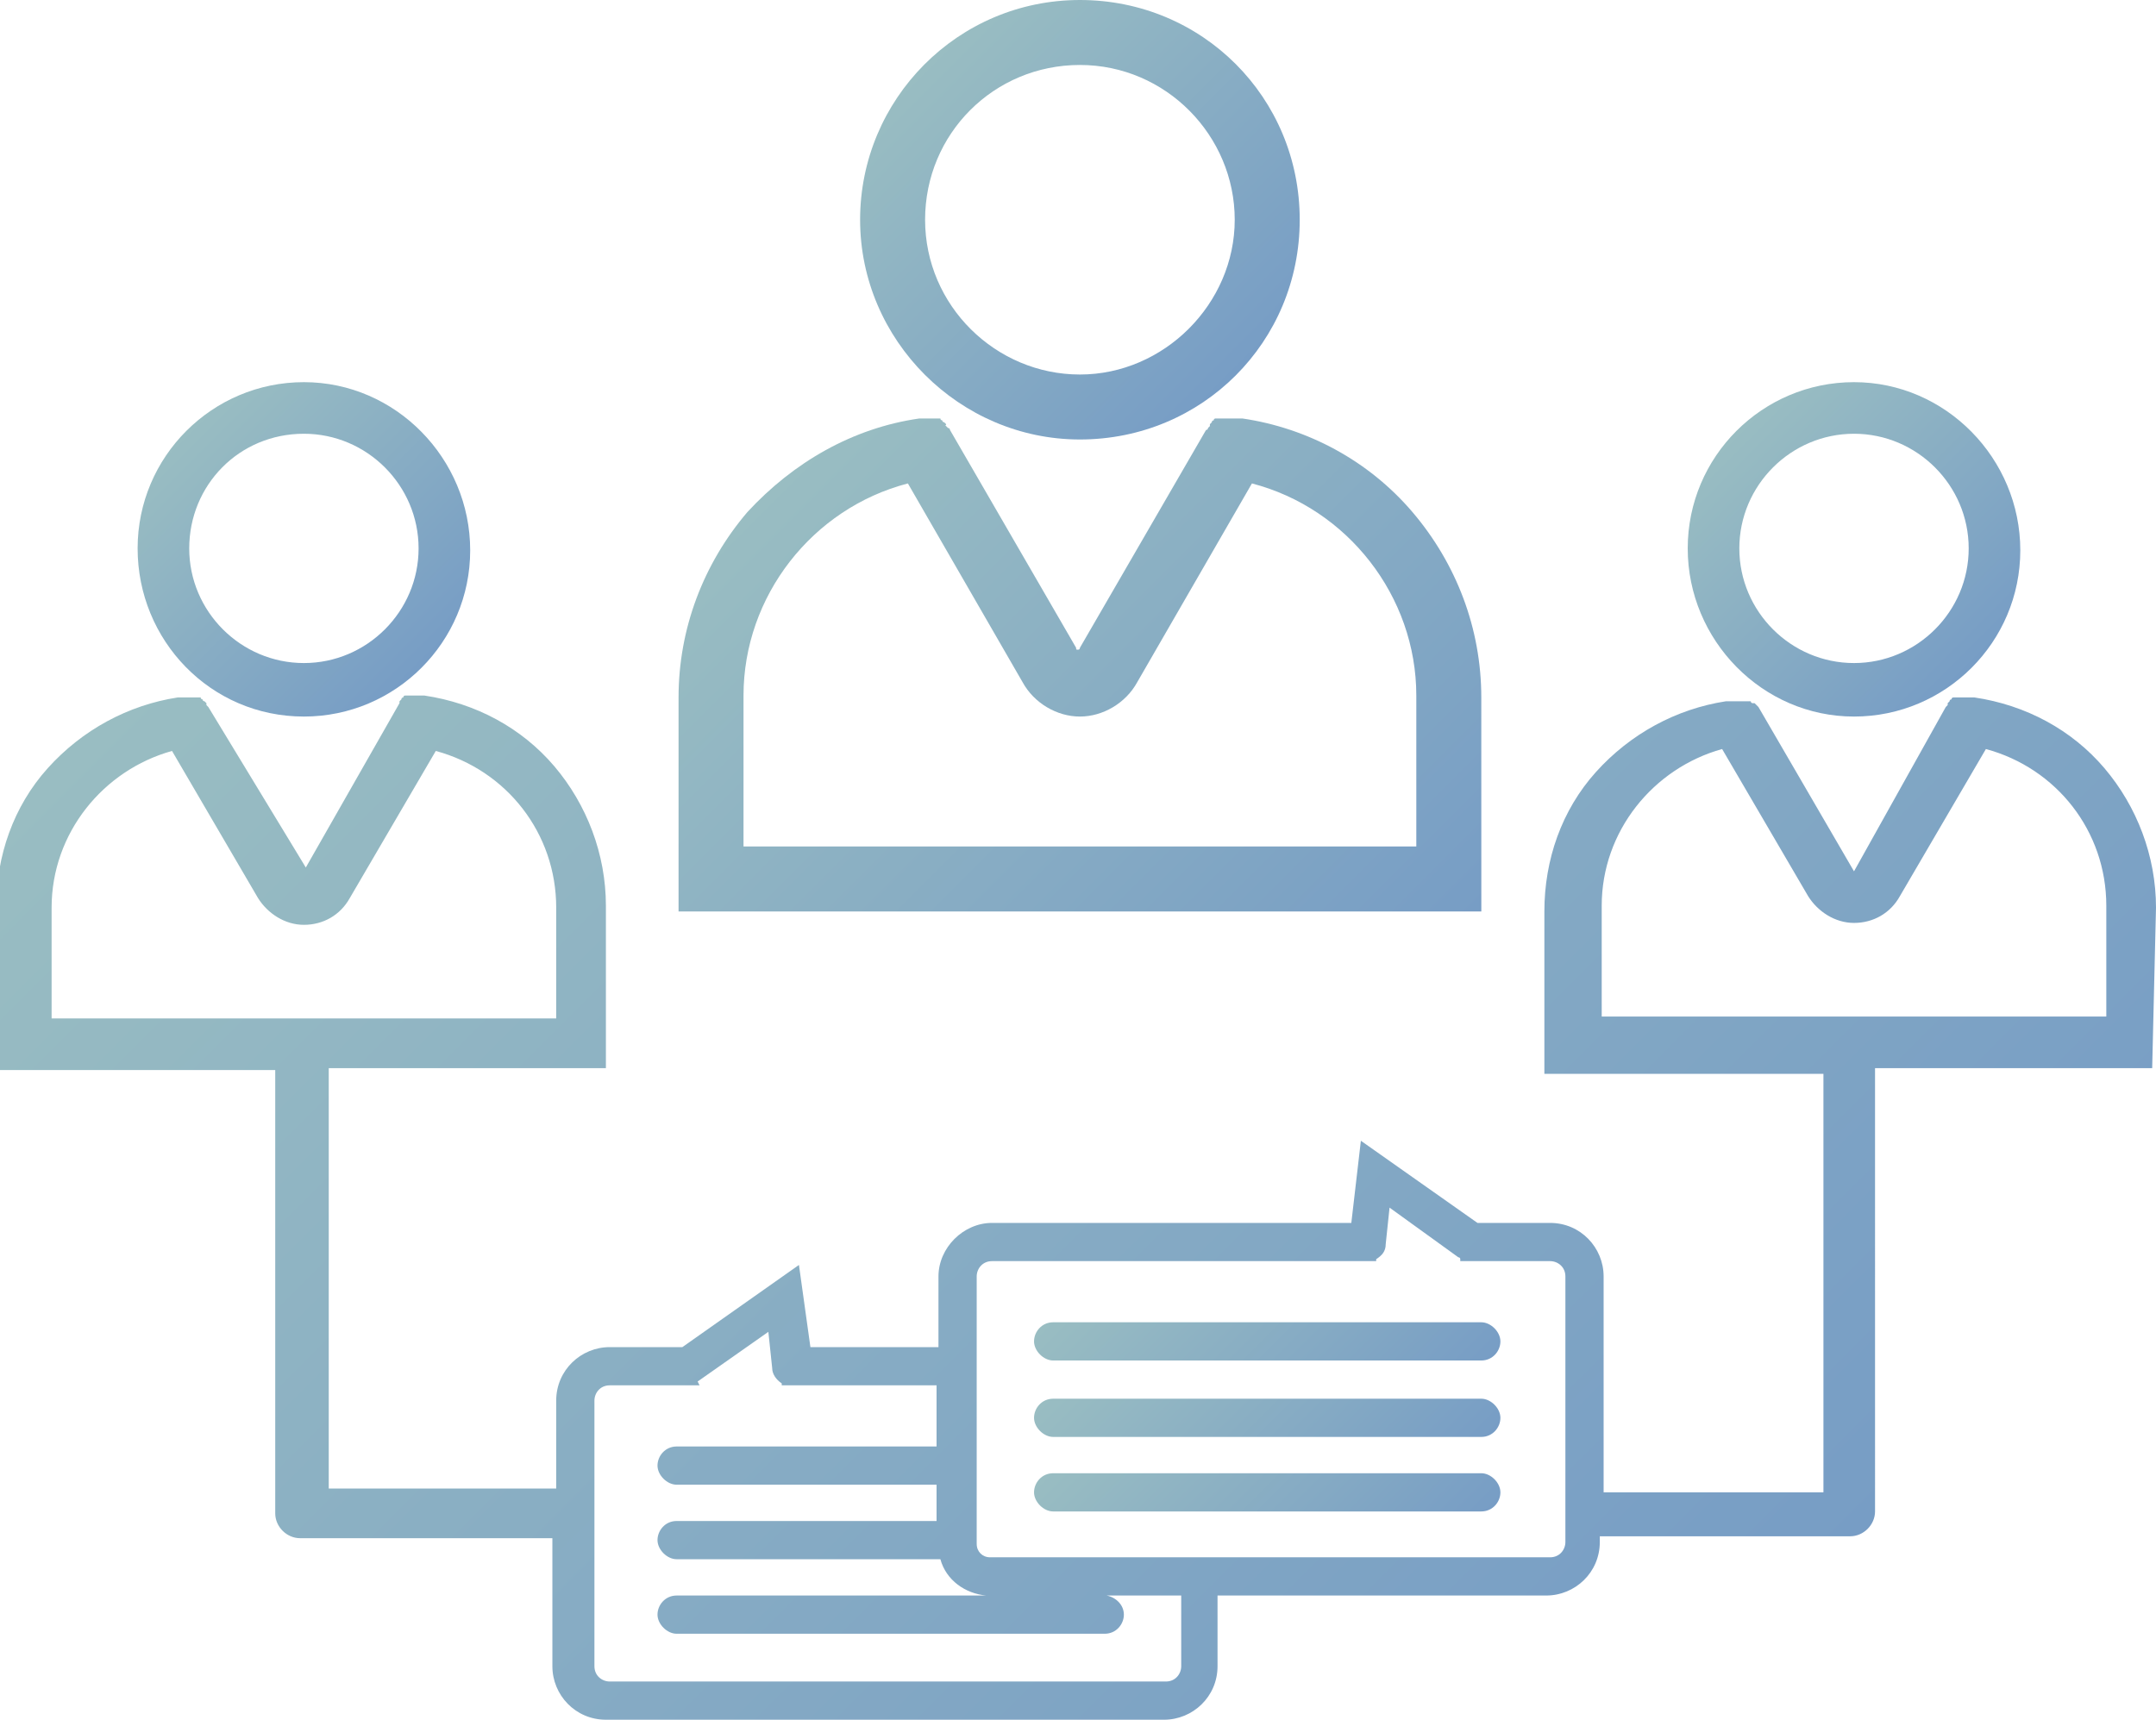
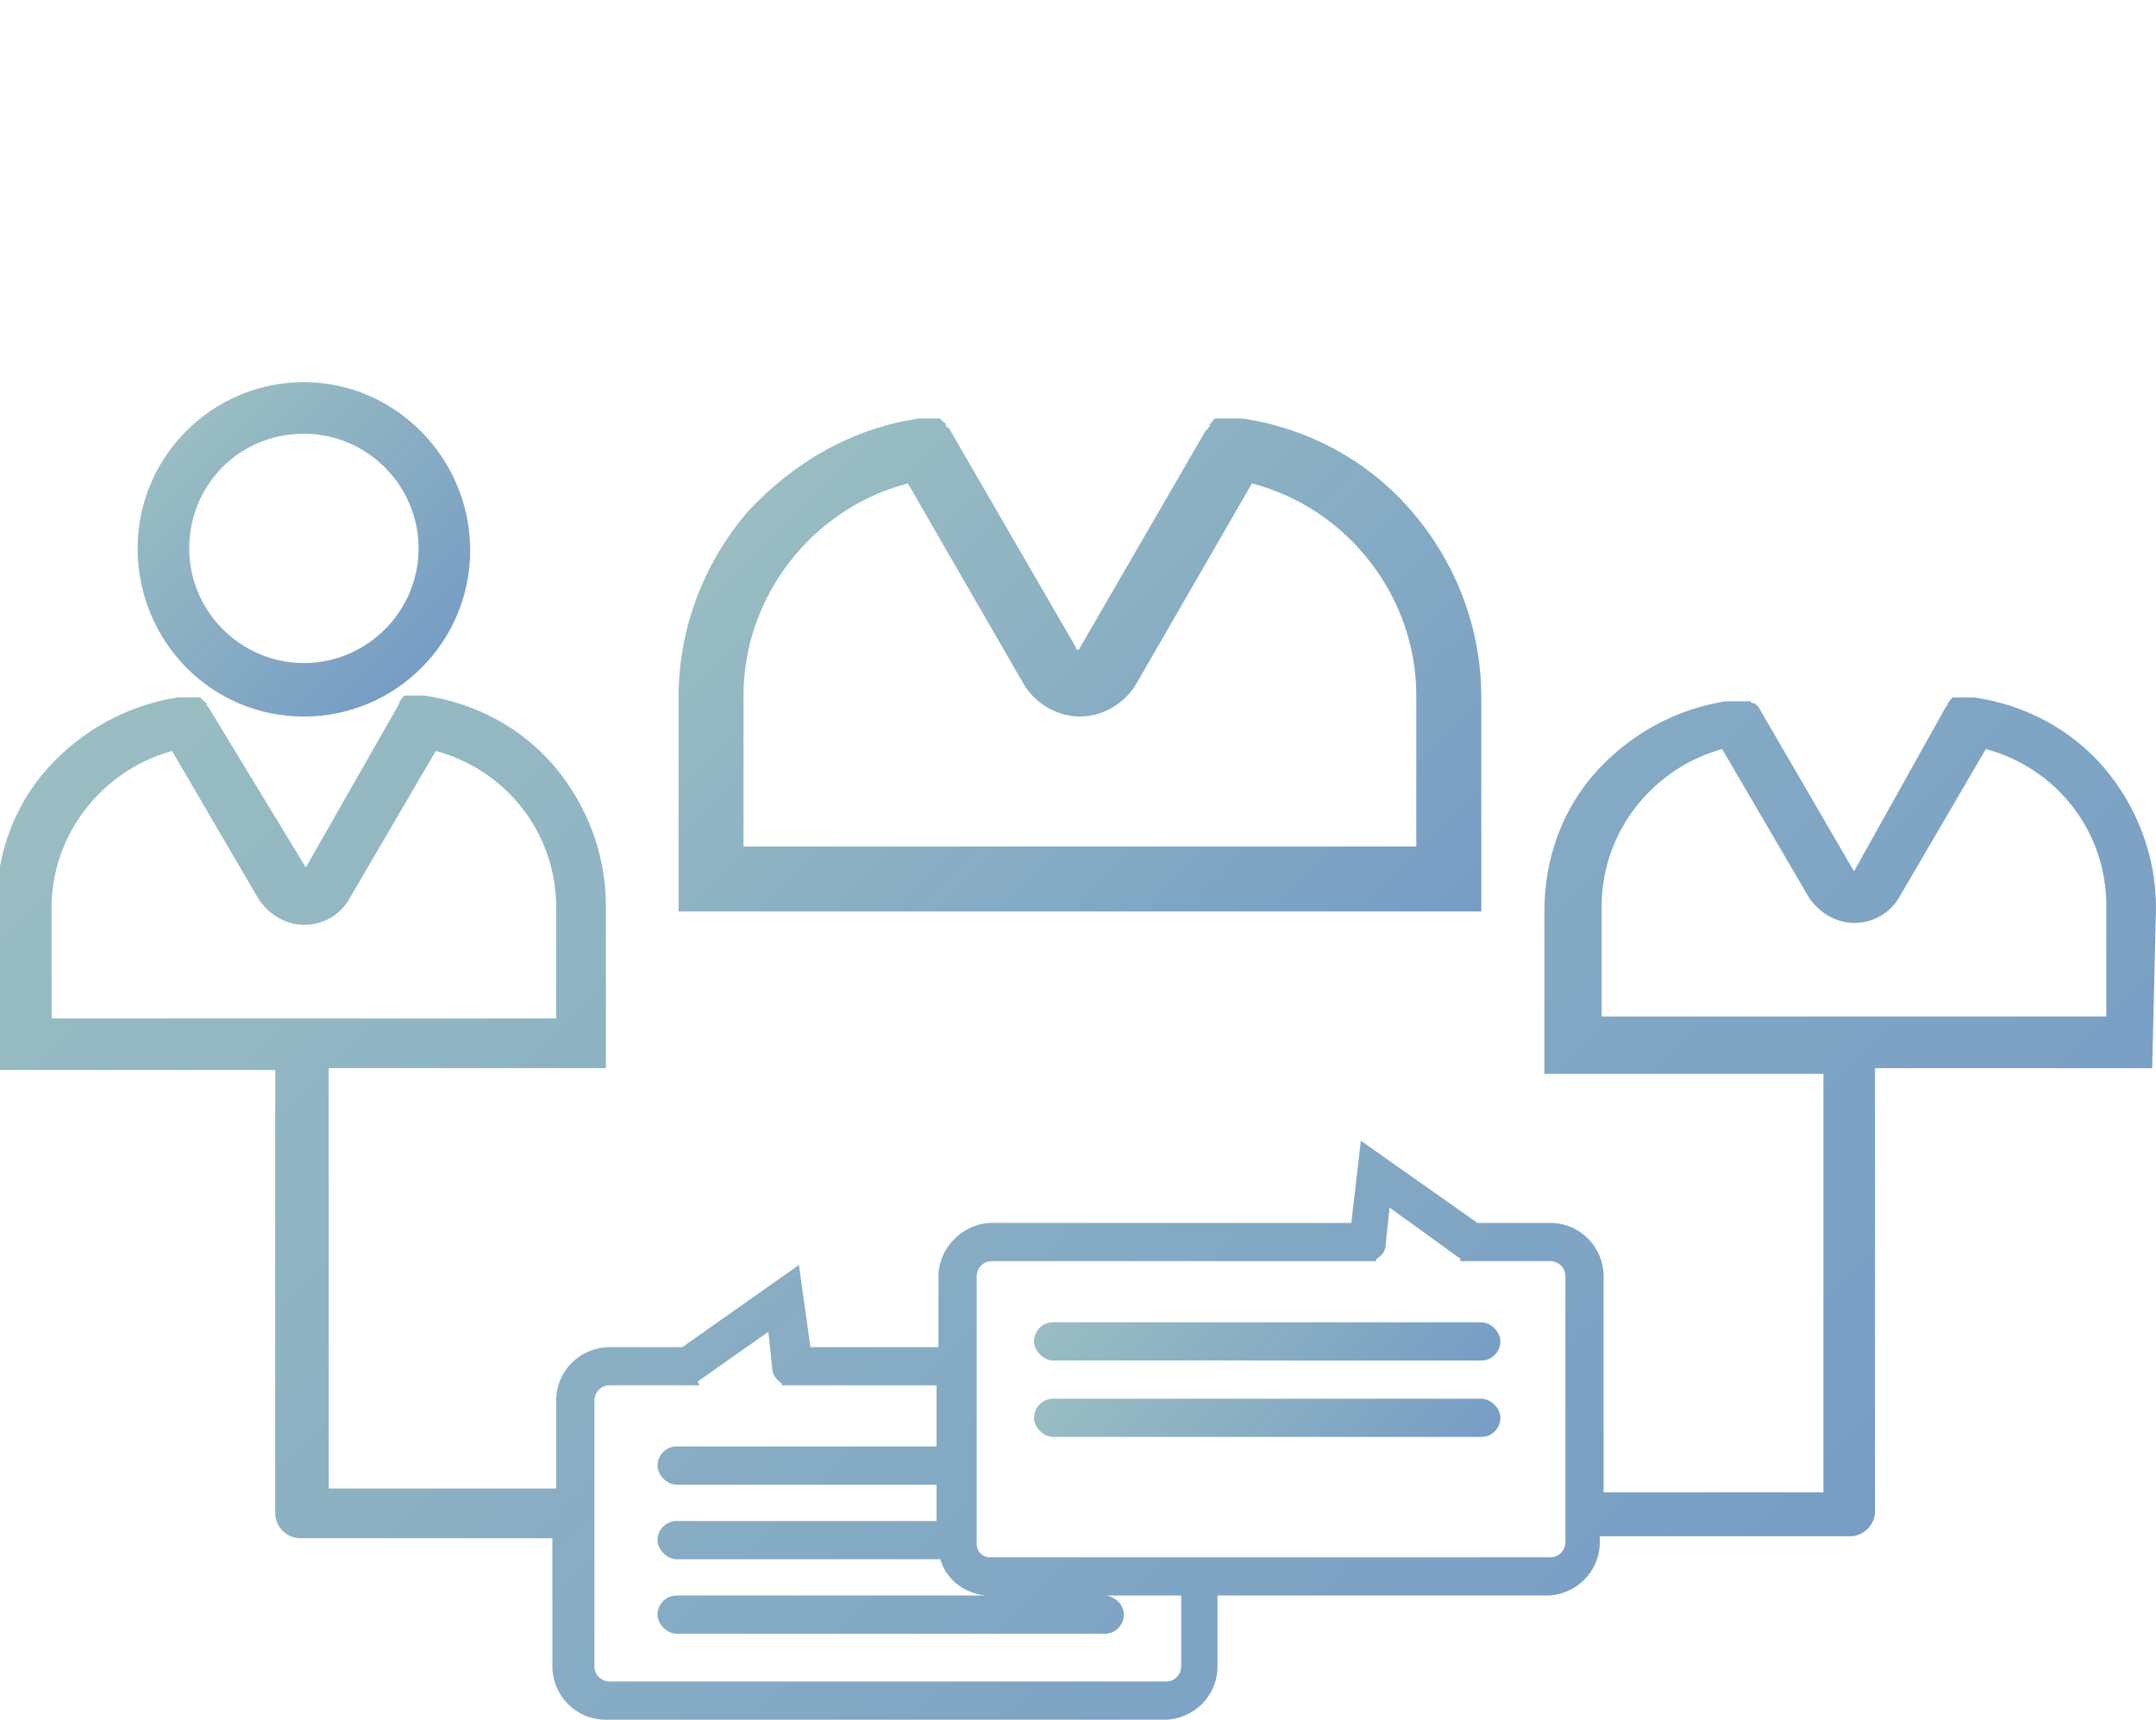
<svg xmlns="http://www.w3.org/2000/svg" version="1.1" id="Layer_2_00000121247402971327921650000013723624205732754834_" x="0px" y="0px" viewBox="0 0 112.8 90" style="enable-background:new 0 0 112.8 90;" xml:space="preserve">
  <style type="text/css">
	.st0{fill:url(#SVGID_1_);}
	.st1{fill:url(#SVGID_00000026872885226850545100000008493262487214575763_);}
	.st2{fill:url(#SVGID_00000183241374333867007630000004805436745531966879_);}
	.st3{fill:url(#SVGID_00000155831664872789758330000014873542951464812701_);}
	.st4{fill:url(#SVGID_00000108276251831754259170000006925033238776880816_);}
	.st5{fill:url(#SVGID_00000050641174732333359200000005148541495133421218_);}
	.st6{fill:url(#SVGID_00000081638298228467726670000014676576562094405801_);}
	.st7{fill:url(#SVGID_00000059997489535408878890000004376202795978940802_);}
</style>
  <g id="Layer_1-2">
    <linearGradient id="SVGID_1_" gradientUnits="userSpaceOnUse" x1="48.388" y1="755.35" x2="64.669" y2="771.631" gradientTransform="matrix(1 0 0 1 0 -752)">
      <stop offset="0" style="stop-color:#99BDC2" />
      <stop offset="1" style="stop-color:#779DC5" />
    </linearGradient>
-     <path class="st0" d="M56.5,23C62.9,23,68,17.9,68,11.5S62.9,0,56.5,0S45,5.2,45,11.5S50.2,23,56.5,23z M56.5,3.4   c4.5,0,8.1,3.7,8.1,8.1s-3.7,8.1-8.1,8.1s-8.1-3.6-8.1-8.1S52,3.4,56.5,3.4z" />
    <linearGradient id="SVGID_00000015352742837845023000000012922724901622651283_" gradientUnits="userSpaceOnUse" x1="41.651" y1="776.169" x2="71.311" y2="805.829" gradientTransform="matrix(1 0 0 1 0 -752)">
      <stop offset="0" style="stop-color:#99BDC2" />
      <stop offset="1" style="stop-color:#779DC5" />
    </linearGradient>
    <path style="fill:url(#SVGID_00000015352742837845023000000012922724901622651283_);" d="M77.5,36.5c0-3.6-1.3-7-3.6-9.7   c-2.3-2.7-5.5-4.4-8.9-4.9l0,0h-0.1c0,0,0,0-0.1,0h-0.1h-0.1h-0.1h-0.1c0,0,0,0-0.1,0h-0.1c0,0,0,0-0.1,0H64c0,0,0,0-0.1,0h-0.1   h-0.1c0,0,0,0-0.1,0c0,0-0.1,0-0.1,0.1l0,0c0,0-0.1,0-0.1,0.1l0,0c0,0,0,0-0.1,0.1l0,0c0,0,0,0,0,0.1c0,0,0,0-0.1,0.1l0,0   c0,0,0,0.1-0.1,0.1l0,0l-6.6,11.4c0,0,0,0.1-0.1,0.1s-0.1,0-0.1-0.1l-6.6-11.4l0,0c0,0,0-0.1-0.1-0.1l0,0c0,0,0,0-0.1-0.1   s0,0,0-0.1l0,0c0,0,0,0-0.1-0.1l0,0c0,0-0.1,0-0.1-0.1l0,0c0,0-0.1,0-0.1-0.1c0,0,0,0-0.1,0c0,0,0,0-0.1,0h-0.1l0,0h-0.1l0,0h-0.1   l0,0h-0.1c0,0,0,0-0.1,0c0,0,0,0-0.1,0h-0.1c0,0,0,0-0.1,0h-0.1l0,0c-3.5,0.5-6.6,2.3-9,4.9c-2.3,2.7-3.6,6.1-3.6,9.7v11.2h42   L77.5,36.5L77.5,36.5z M74.1,44.3H38.9v-7.9c0-5.2,3.6-9.8,8.6-11.1l6,10.4c0.6,1.1,1.8,1.8,3,1.8s2.4-0.7,3-1.8l6-10.4   c5,1.3,8.6,5.9,8.6,11.1V44.3L74.1,44.3z" />
    <linearGradient id="SVGID_00000042736265382023720460000013137172931854285472_" gradientUnits="userSpaceOnUse" x1="90.825" y1="774.575" x2="103.153" y2="786.903" gradientTransform="matrix(1 0 0 1 0 -752)">
      <stop offset="0" style="stop-color:#99BDC2" />
      <stop offset="1" style="stop-color:#779DC5" />
    </linearGradient>
-     <path style="fill:url(#SVGID_00000042736265382023720460000013137172931854285472_);" d="M97,37.5c4.8,0,8.7-3.9,8.7-8.7   S101.8,20,97,20s-8.7,3.9-8.7,8.7S92.2,37.5,97,37.5z M97,22.7c3.3,0,6,2.7,6,6s-2.7,6-6,6s-6-2.7-6-6S93.7,22.7,97,22.7z" />
    <linearGradient id="SVGID_00000049183023888471223860000015502573318872540336_" gradientUnits="userSpaceOnUse" x1="22.571" y1="772.265" x2="90.178" y2="839.863" gradientTransform="matrix(1 0 0 1 0 -752)">
      <stop offset="0" style="stop-color:#99BDC2" />
      <stop offset="1" style="stop-color:#779DC5" />
    </linearGradient>
    <path style="fill:url(#SVGID_00000049183023888471223860000015502573318872540336_);" d="M112.8,47.5c0-2.7-1-5.3-2.7-7.3   s-4.1-3.3-6.8-3.7l0,0h-0.1l0,0h-0.1c0,0,0,0-0.1,0h-0.1c0,0,0,0-0.1,0s0,0-0.1,0c0,0,0,0-0.1,0c0,0,0,0-0.1,0c0,0,0,0-0.1,0h-0.1   l0,0h-0.1l0,0c0,0-0.1,0-0.1,0.1l0,0c0,0-0.1,0-0.1,0.1l0,0c0,0,0,0-0.1,0.1l0,0l0,0c0,0,0,0,0,0.1l0,0c0,0,0,0-0.1,0.1l0,0   L97,45.6l0,0l0,0l0,0L92,37l0,0c0,0,0,0-0.1-0.1l0,0c0,0,0,0-0.1-0.1l0,0l0,0c0,0,0,0-0.1,0l0,0c0,0-0.1,0-0.1-0.1l0,0h-0.1l0,0   h-0.1c0,0,0,0-0.1,0c0,0,0,0-0.1,0h-0.1l0,0H91c0,0,0,0-0.1,0h-0.1c0,0,0,0-0.1,0s0,0-0.1,0h-0.1c0,0,0,0-0.1,0h-0.1l0,0   c-2.6,0.4-5,1.7-6.8,3.7s-2.7,4.6-2.7,7.3v8.5h14.6v21.9H83.9V66.8c0-1.5-1.2-2.8-2.8-2.8h-3.8l-6.1-4.3L70.7,64H51.9   c-1.5,0-2.8,1.3-2.8,2.8v3.7h-6.7l-0.6-4.3l-6.1,4.3h-3.8c-1.5,0-2.8,1.2-2.8,2.8v4.6H17.2v-22h14.5v-8.5c0-2.7-1-5.3-2.7-7.3   s-4.1-3.3-6.8-3.7l0,0h-0.1l0,0c0,0,0,0-0.1,0l0,0c0,0,0,0-0.1,0s0,0-0.1,0c0,0,0,0-0.1,0c0,0,0,0-0.1,0c0,0,0,0-0.1,0   c0,0,0,0-0.1,0h-0.1l0,0h-0.1l0,0c0,0-0.1,0-0.1,0.1l0,0c0,0-0.1,0-0.1,0.1l0,0c0,0,0,0-0.1,0.1l0,0l0,0l0,0l0,0c0,0,0,0,0,0.1l0,0   L16,45.4l0,0l0,0l0,0L10.9,37l0,0c0,0,0,0-0.1-0.1l0,0c0,0,0,0,0-0.1s0,0,0,0l0,0c0,0,0,0-0.1-0.1l0,0c0,0-0.1,0-0.1-0.1l0,0   c0,0-0.1,0-0.1-0.1l0,0h-0.1c0,0,0,0-0.1,0h-0.1c0,0,0,0-0.1,0c0,0,0,0-0.1,0c0,0,0,0-0.1,0c0,0,0,0-0.1,0c0,0,0,0-0.1,0   s-0.1,0-0.1,0s0,0-0.1,0H9.4l0,0H9.3l0,0c-2.6,0.4-5,1.7-6.8,3.7s-2.7,4.6-2.7,7.3V56h14.6v23.2c0,0.7,0.6,1.3,1.3,1.3h13.2v6.7   c0,1.5,1.2,2.8,2.8,2.8h29.2c1.5,0,2.8-1.2,2.8-2.8v-3.7h17.2c1.5,0,2.8-1.2,2.8-2.8v-0.3h13.1c0.7,0,1.3-0.6,1.3-1.3V55.9h14.5   L112.8,47.5L112.8,47.5z M2.7,47.5c0-3.9,2.7-7.2,6.3-8.2l4.5,7.7c0.5,0.8,1.4,1.4,2.4,1.4s1.9-0.5,2.4-1.4l4.5-7.7   c3.7,1,6.3,4.3,6.3,8.2v5.8H2.7V47.5z M51.1,80.8v-14c0-0.4,0.3-0.8,0.8-0.8H72v-0.1c0.3-0.2,0.5-0.4,0.5-0.8l0.2-1.9l3.6,2.6   c0,0,0.1,0,0.1,0.1V66h4.7c0.4,0,0.8,0.3,0.8,0.8v13.9c0,0.4-0.3,0.8-0.8,0.8H51.8C51.4,81.5,51.1,81.2,51.1,80.8L51.1,80.8z    M36.5,72.3C36.5,72.3,36.6,72.3,36.5,72.3l3.7-2.6l0.2,1.9c0,0.3,0.2,0.6,0.5,0.8v0.1H49v3.2H35.4c-0.6,0-1,0.5-1,1s0.5,1,1,1H49   v1.9H35.4c-0.6,0-1,0.5-1,1s0.5,1,1,1h13.8c0.3,1.1,1.3,1.8,2.4,1.9H35.4c-0.6,0-1,0.5-1,1s0.5,1,1,1h22.4c0.6,0,1-0.5,1-1   s-0.4-0.9-0.9-1h3.9v3.7c0,0.4-0.3,0.8-0.8,0.8H31.9c-0.4,0-0.8-0.3-0.8-0.8V73.3c0-0.4,0.3-0.8,0.8-0.8h4.7L36.5,72.3L36.5,72.3z    M110.1,53.2H83.8v-5.8c0-3.9,2.7-7.2,6.3-8.2l4.5,7.7c0.5,0.8,1.4,1.4,2.4,1.4s1.9-0.5,2.4-1.4l4.5-7.7c3.7,1,6.3,4.3,6.3,8.2v5.8   H110.1z" />
    <linearGradient id="SVGID_00000008829777033189075110000004111171313733444286_" gradientUnits="userSpaceOnUse" x1="9.697" y1="774.566" x2="22.024" y2="786.893" gradientTransform="matrix(1 0 0 1 0 -752)">
      <stop offset="0" style="stop-color:#99BDC2" />
      <stop offset="1" style="stop-color:#779DC5" />
    </linearGradient>
    <path style="fill:url(#SVGID_00000008829777033189075110000004111171313733444286_);" d="M15.9,37.5c4.8,0,8.7-3.9,8.7-8.7   S20.7,20,15.9,20s-8.7,3.9-8.7,8.7S11,37.5,15.9,37.5z M15.9,22.7c3.3,0,6,2.7,6,6s-2.7,6-6,6s-6-2.7-6-6S12.5,22.7,15.9,22.7z" />
    <linearGradient id="SVGID_00000145780563244082462740000015215294171502290061_" gradientUnits="userSpaceOnUse" x1="59.993" y1="823.793" x2="72.643" y2="836.443" gradientTransform="matrix(1 0 0 1 0 -752)">
      <stop offset="0" style="stop-color:#99BDC2" />
      <stop offset="1" style="stop-color:#779DC5" />
    </linearGradient>
-     <path style="fill:url(#SVGID_00000145780563244082462740000015215294171502290061_);" d="M55.1,79.1h22.4c0.6,0,1-0.5,1-1   s-0.5-1-1-1H55.1c-0.6,0-1,0.5-1,1S54.6,79.1,55.1,79.1z" />
    <linearGradient id="SVGID_00000102523956104304712470000017646603333976874120_" gradientUnits="userSpaceOnUse" x1="59.98" y1="819.88" x2="72.63" y2="832.53" gradientTransform="matrix(1 0 0 1 0 -752)">
      <stop offset="0" style="stop-color:#99BDC2" />
      <stop offset="1" style="stop-color:#779DC5" />
    </linearGradient>
    <path style="fill:url(#SVGID_00000102523956104304712470000017646603333976874120_);" d="M55.1,75.2h22.4c0.6,0,1-0.5,1-1   s-0.5-1-1-1H55.1c-0.6,0-1,0.5-1,1S54.6,75.2,55.1,75.2z" />
    <linearGradient id="SVGID_00000066489371169705299900000015383544678111134348_" gradientUnits="userSpaceOnUse" x1="60.01" y1="815.91" x2="72.66" y2="828.56" gradientTransform="matrix(1 0 0 1 0 -752)">
      <stop offset="0" style="stop-color:#99BDC2" />
      <stop offset="1" style="stop-color:#779DC5" />
    </linearGradient>
    <path style="fill:url(#SVGID_00000066489371169705299900000015383544678111134348_);" d="M55.1,71.2h22.4c0.6,0,1-0.5,1-1   s-0.5-1-1-1H55.1c-0.6,0-1,0.5-1,1S54.6,71.2,55.1,71.2z" />
  </g>
</svg>